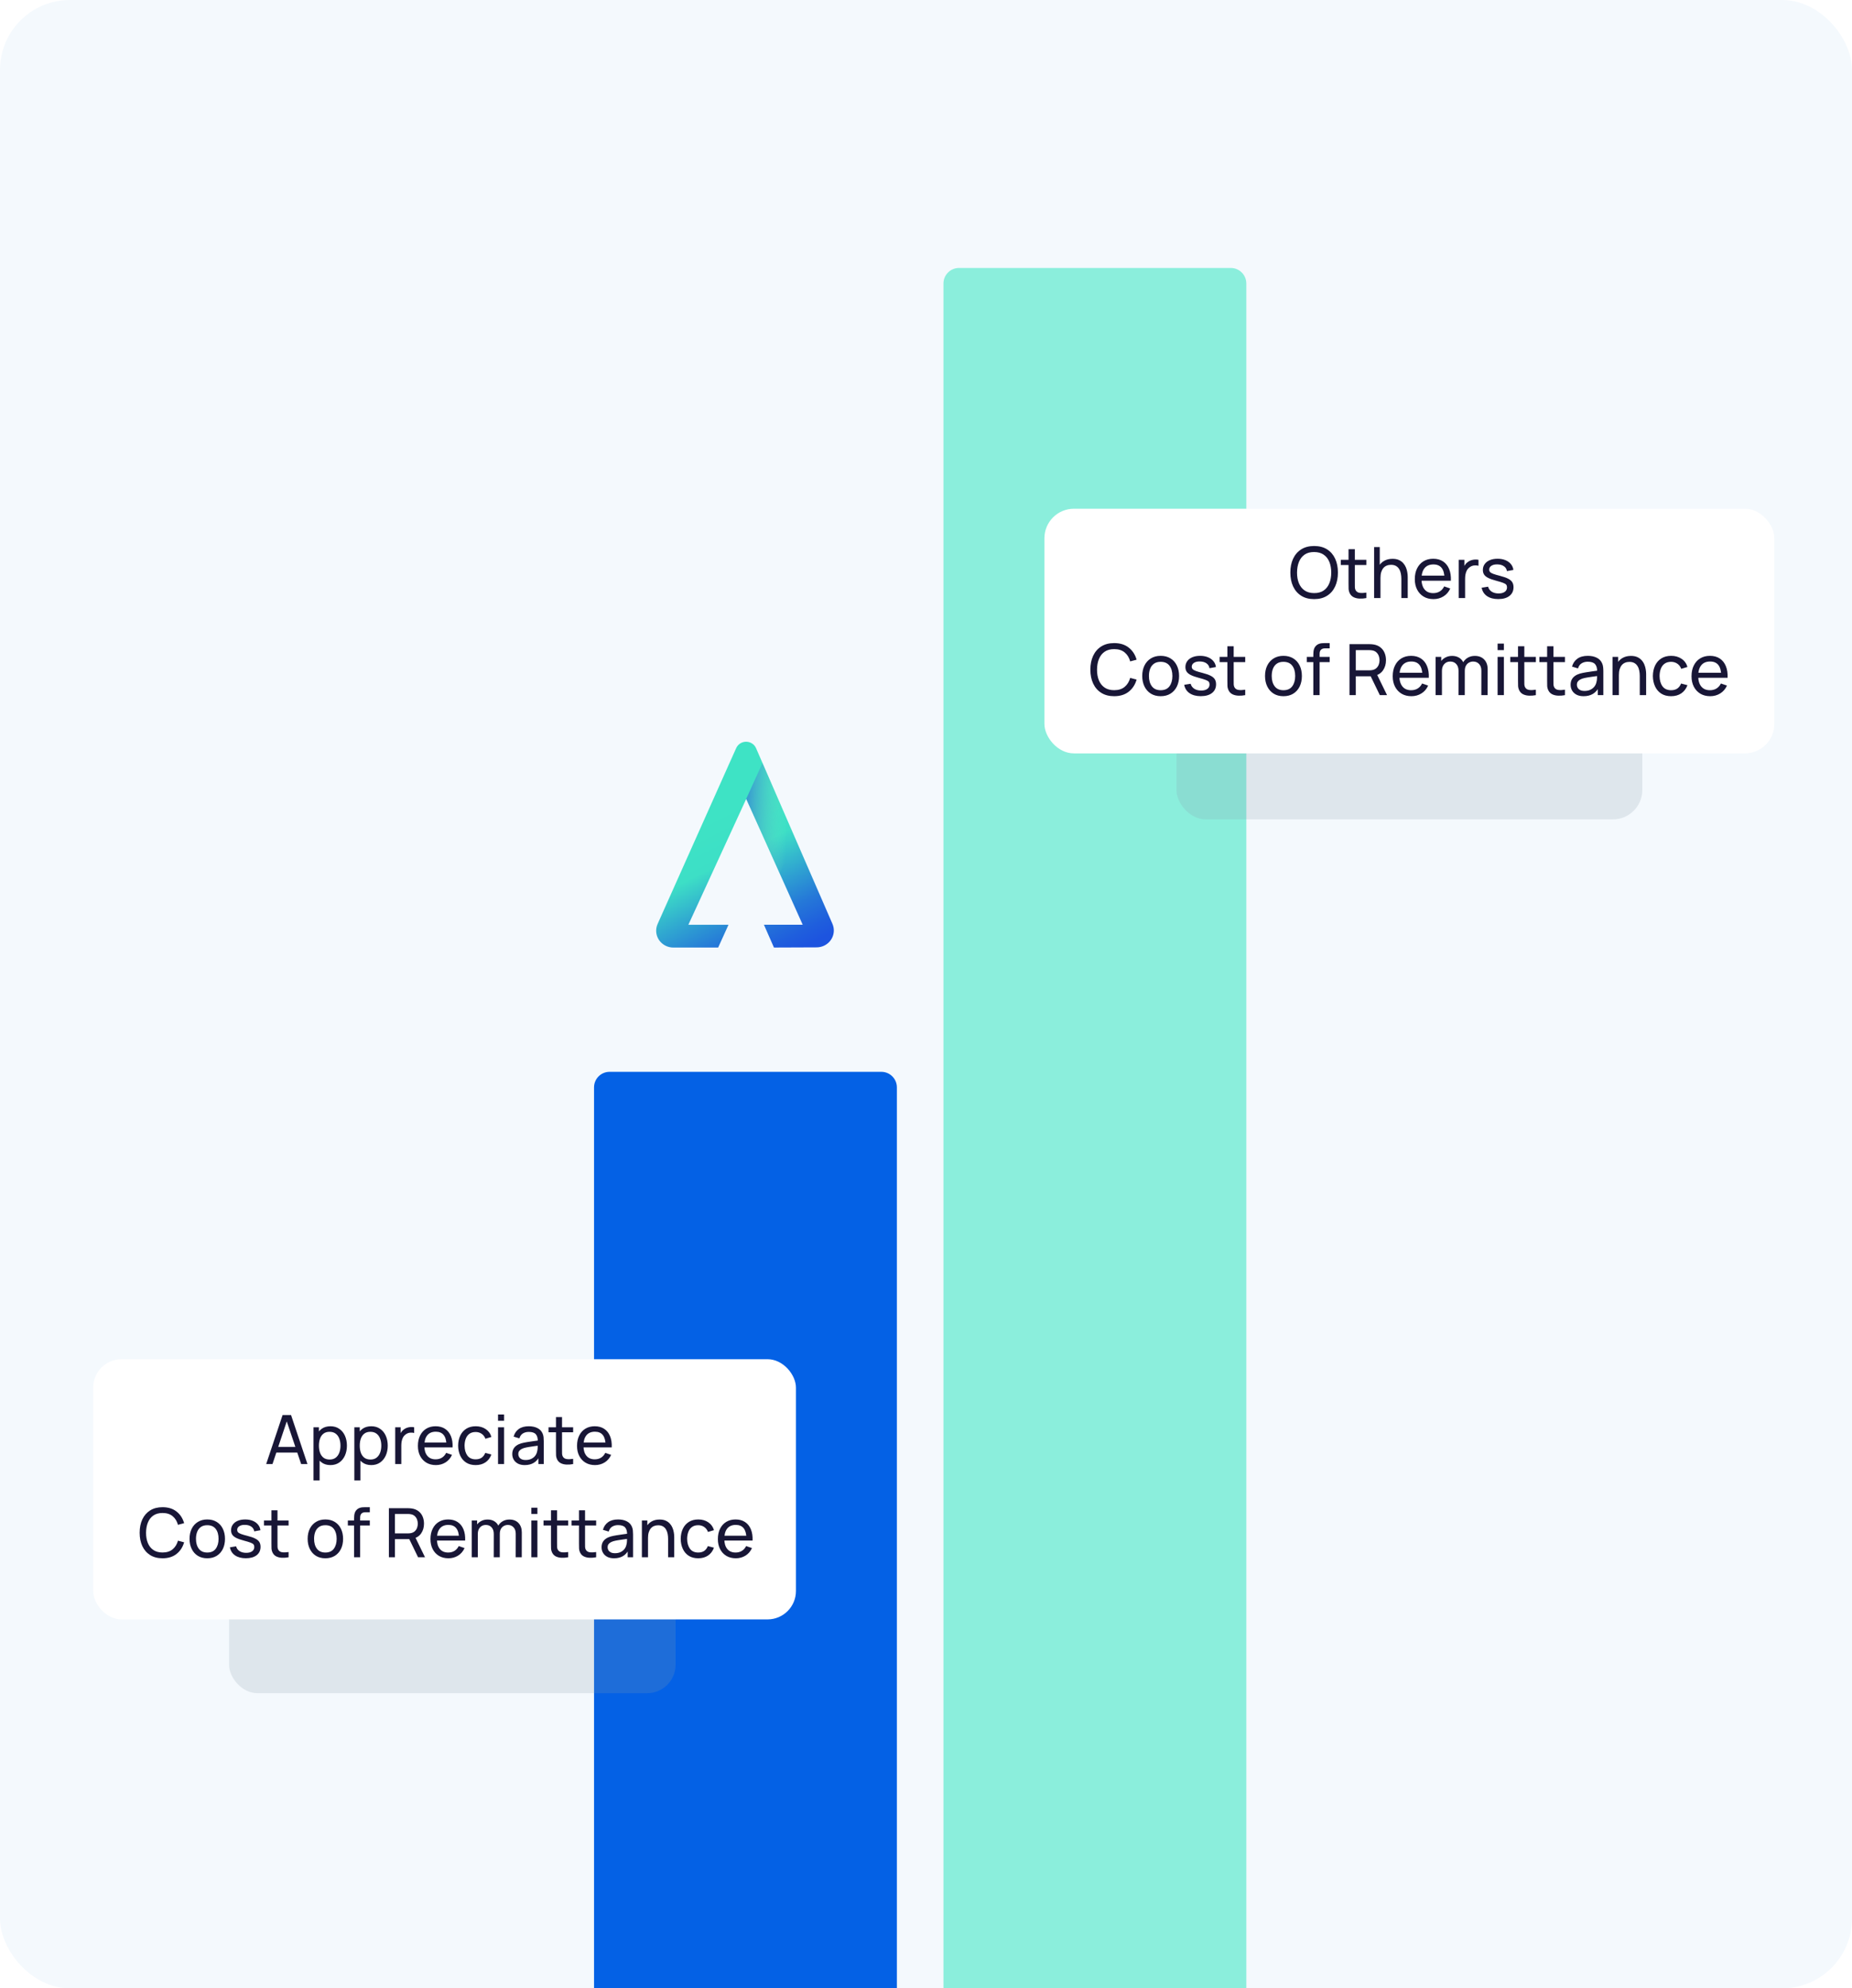
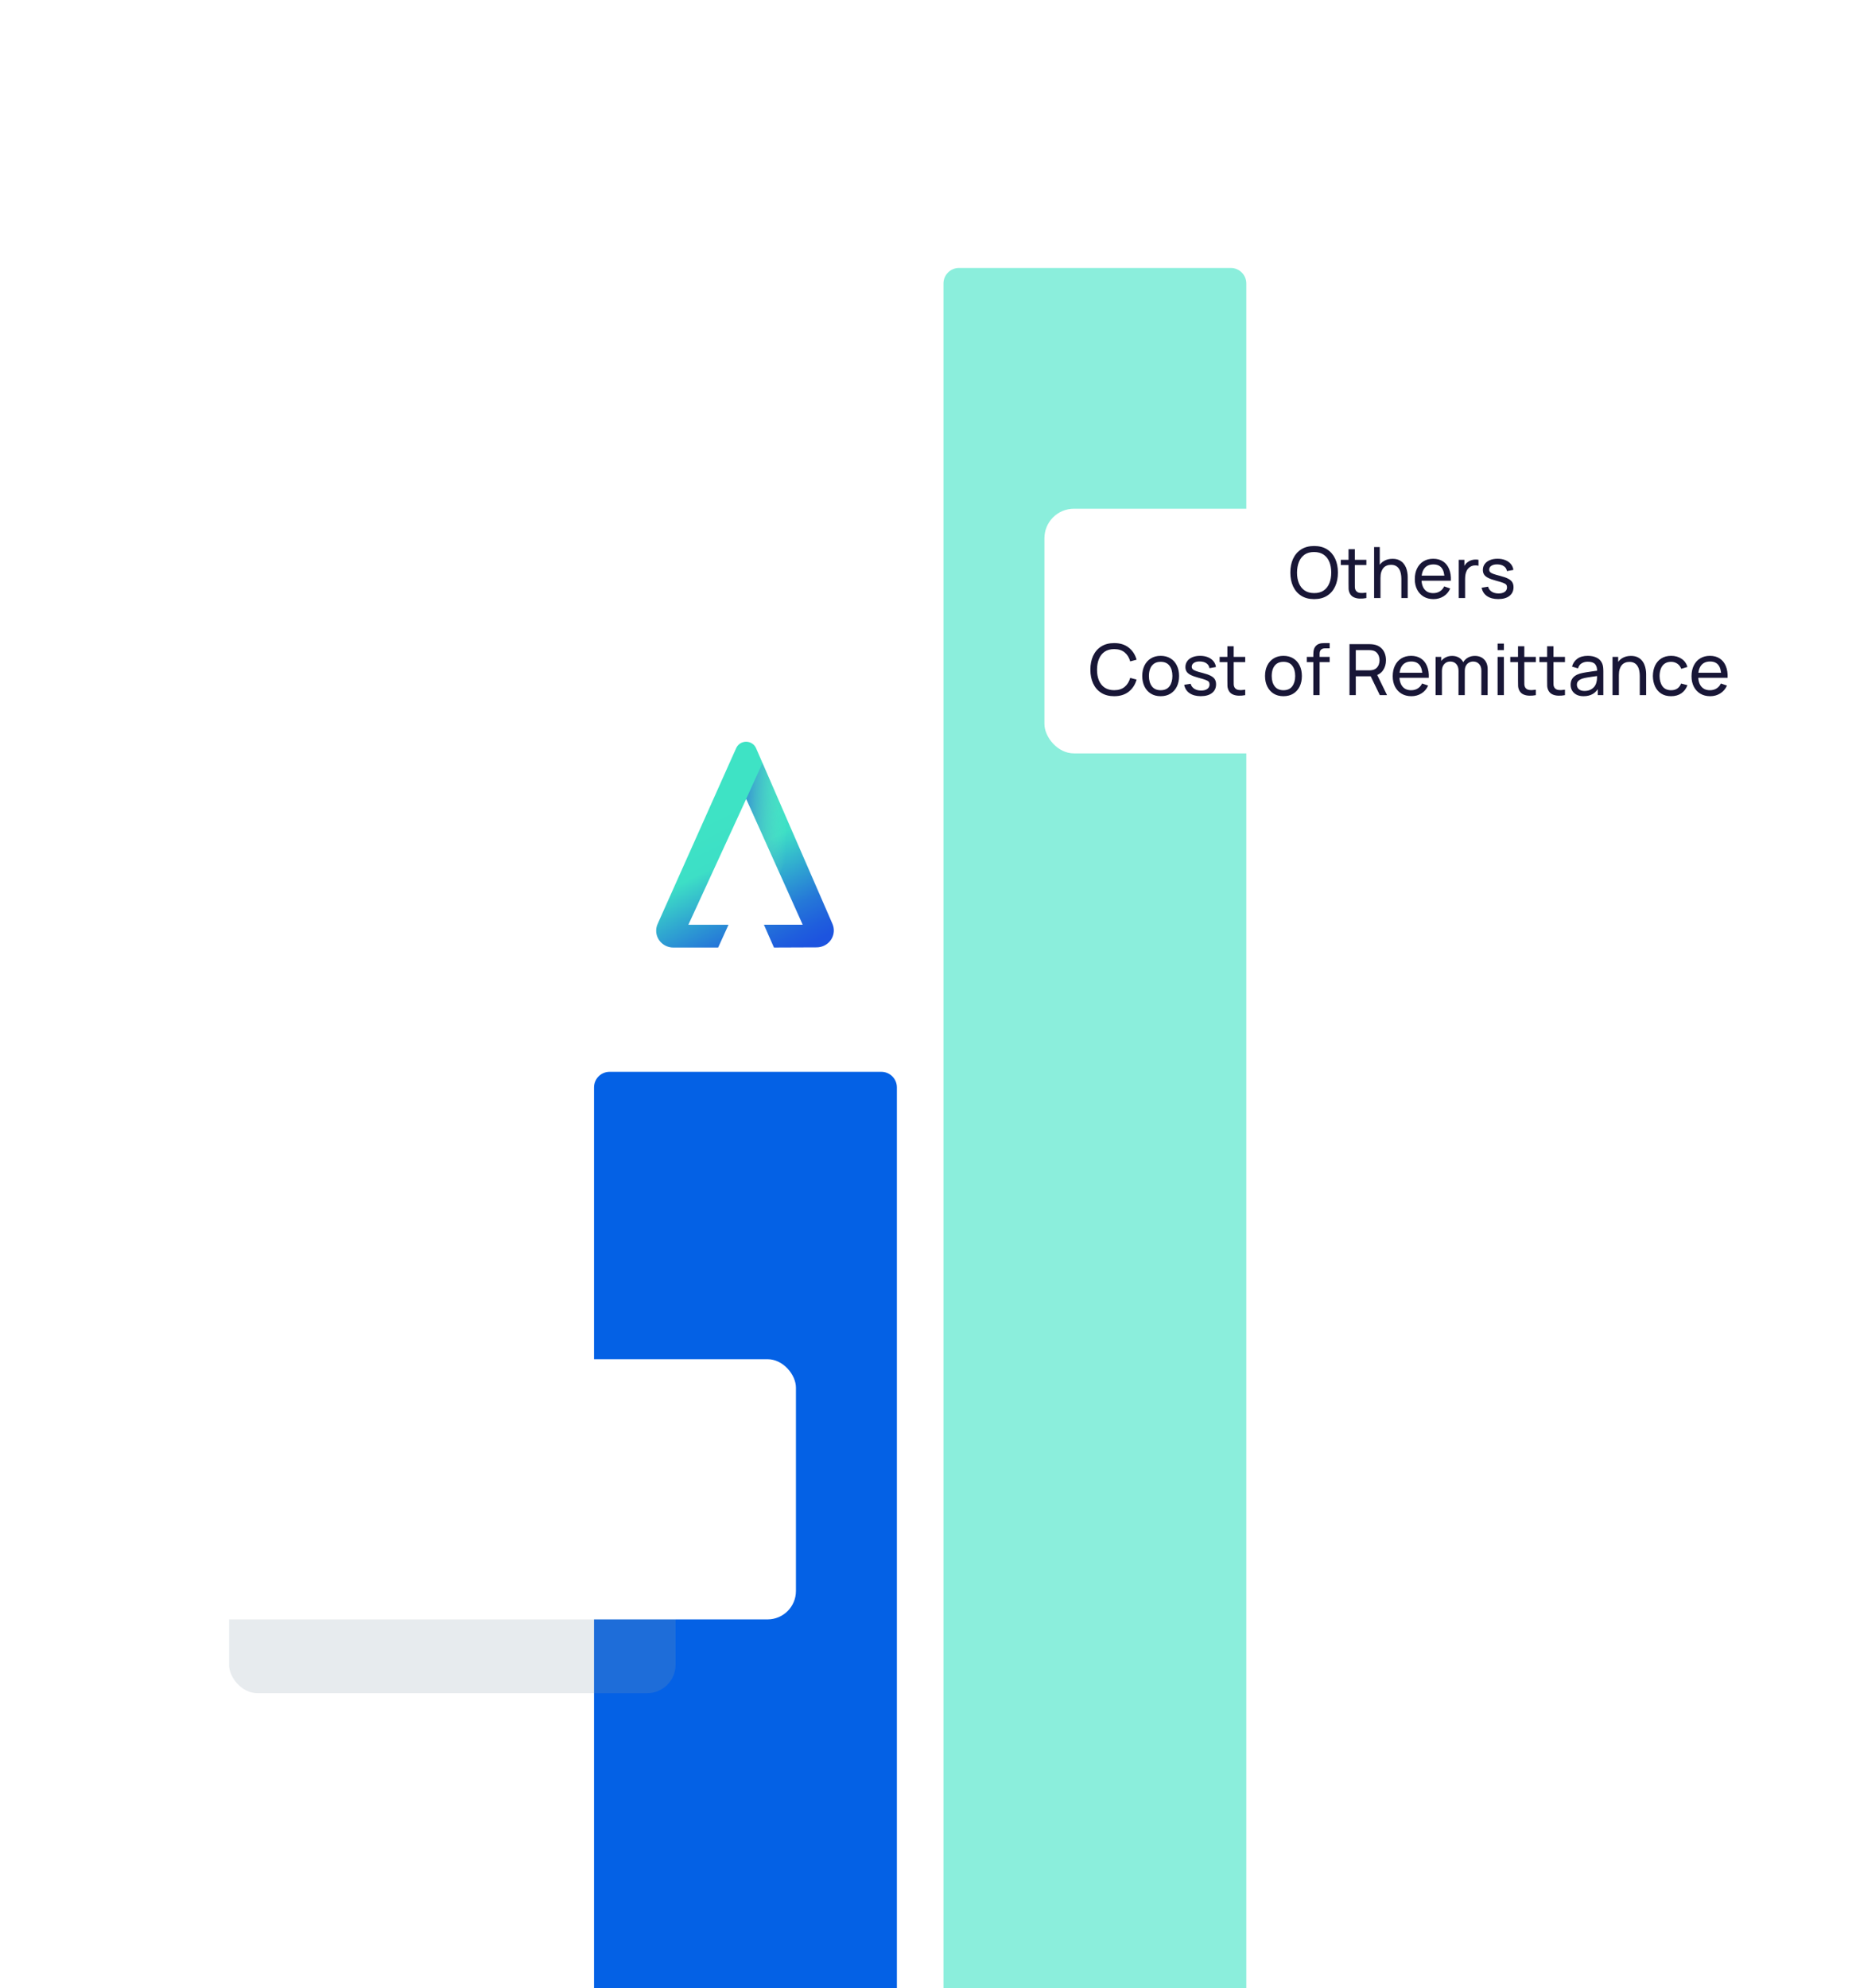
<svg xmlns="http://www.w3.org/2000/svg" width="477" height="512" viewBox="0 0 477 512" fill="none">
-   <rect width="477" height="512" rx="18" fill="#F4F9FD" />
  <path d="M153 280C153 277.791 154.791 276 157 276H227C229.209 276 231 277.791 231 280V512H153V280Z" fill="url(#paint0_linear_5182_16133)" />
  <path d="M243 73C243 70.791 244.791 69 247 69H317C319.209 69 321 70.791 321 73V512H243V73Z" fill="url(#paint1_linear_5182_16133)" />
  <g opacity="0.2" filter="url(#filter0_f_5182_16133)">
    <rect x="59" y="379" width="115" height="57" rx="7.308" fill="#889CAC" />
  </g>
  <rect x="24" y="350" width="181" height="67" rx="7.308" fill="white" />
-   <path d="M68.559 377L72.785 364.372H74.96L79.187 377H77.565L73.61 365.284H74.101L70.181 377H68.559ZM70.593 374.045V372.58H77.153V374.045H70.593ZM85.106 377.263C84.218 377.263 83.469 377.044 82.862 376.605C82.254 376.161 81.792 375.562 81.476 374.808C81.166 374.048 81.011 373.197 81.011 372.256C81.011 371.303 81.166 370.449 81.476 369.695C81.792 368.941 82.254 368.348 82.862 367.915C83.475 367.482 84.227 367.266 85.115 367.266C85.992 367.266 86.746 367.485 87.378 367.924C88.015 368.356 88.503 368.95 88.842 369.704C89.181 370.458 89.351 371.309 89.351 372.256C89.351 373.203 89.181 374.054 88.842 374.808C88.503 375.562 88.015 376.161 87.378 376.605C86.746 377.044 85.989 377.263 85.106 377.263ZM80.748 381.209V367.529H82.142V374.501H82.318V381.209H80.748ZM84.913 375.834C85.539 375.834 86.056 375.676 86.466 375.36C86.875 375.044 87.182 374.618 87.386 374.08C87.591 373.536 87.693 372.928 87.693 372.256C87.693 371.589 87.591 370.987 87.386 370.449C87.188 369.912 86.878 369.485 86.457 369.169C86.042 368.853 85.513 368.696 84.87 368.696C84.256 368.696 83.747 368.848 83.344 369.152C82.94 369.45 82.639 369.868 82.441 370.406C82.242 370.938 82.142 371.554 82.142 372.256C82.142 372.946 82.239 373.562 82.432 374.106C82.63 374.644 82.934 375.068 83.344 375.378C83.753 375.682 84.276 375.834 84.913 375.834ZM95.623 377.263C94.734 377.263 93.986 377.044 93.378 376.605C92.77 376.161 92.308 375.562 91.992 374.808C91.682 374.048 91.527 373.197 91.527 372.256C91.527 371.303 91.682 370.449 91.992 369.695C92.308 368.941 92.77 368.348 93.378 367.915C93.992 367.482 94.743 367.266 95.631 367.266C96.508 367.266 97.262 367.485 97.894 367.924C98.531 368.356 99.019 368.95 99.358 369.704C99.697 370.458 99.867 371.309 99.867 372.256C99.867 373.203 99.697 374.054 99.358 374.808C99.019 375.562 98.531 376.161 97.894 376.605C97.262 377.044 96.505 377.263 95.623 377.263ZM91.264 381.209V367.529H92.659V374.501H92.834V381.209H91.264ZM95.43 375.834C96.055 375.834 96.573 375.676 96.982 375.36C97.391 375.044 97.698 374.618 97.903 374.08C98.107 373.536 98.21 372.928 98.21 372.256C98.21 371.589 98.107 370.987 97.903 370.449C97.704 369.912 97.394 369.485 96.973 369.169C96.558 368.853 96.029 368.696 95.386 368.696C94.772 368.696 94.263 368.848 93.86 369.152C93.457 369.45 93.156 369.868 92.957 370.406C92.758 370.938 92.659 371.554 92.659 372.256C92.659 372.946 92.755 373.562 92.948 374.106C93.147 374.644 93.451 375.068 93.86 375.378C94.269 375.682 94.792 375.834 95.43 375.834ZM101.789 377V367.529H103.184V369.818L102.956 369.52C103.067 369.228 103.21 368.959 103.385 368.713C103.567 368.468 103.768 368.266 103.99 368.108C104.236 367.909 104.514 367.757 104.823 367.652C105.133 367.547 105.449 367.485 105.771 367.468C106.092 367.444 106.393 367.465 106.674 367.529V368.994C106.346 368.906 105.987 368.883 105.595 368.924C105.203 368.964 104.841 369.108 104.508 369.353C104.204 369.57 103.967 369.833 103.797 370.142C103.634 370.452 103.52 370.788 103.455 371.151C103.391 371.508 103.359 371.873 103.359 372.247V377H101.789ZM112.265 377.263C111.335 377.263 110.523 377.058 109.827 376.649C109.137 376.234 108.599 375.658 108.213 374.922C107.827 374.179 107.635 373.314 107.635 372.326C107.635 371.291 107.825 370.397 108.205 369.643C108.585 368.883 109.114 368.298 109.792 367.889C110.476 367.474 111.277 367.266 112.195 367.266C113.147 367.266 113.957 367.485 114.624 367.924C115.296 368.362 115.799 368.988 116.132 369.8C116.471 370.613 116.617 371.581 116.57 372.703H114.992V372.142C114.974 370.978 114.738 370.11 114.282 369.537C113.826 368.959 113.147 368.669 112.247 368.669C111.283 368.669 110.549 368.979 110.046 369.599C109.543 370.218 109.292 371.107 109.292 372.265C109.292 373.381 109.543 374.246 110.046 374.86C110.549 375.474 111.265 375.781 112.195 375.781C112.82 375.781 113.364 375.638 113.826 375.351C114.287 375.065 114.65 374.653 114.913 374.115L116.413 374.632C116.044 375.468 115.489 376.117 114.746 376.579C114.01 377.035 113.183 377.263 112.265 377.263ZM108.766 372.703V371.449H115.764V372.703H108.766ZM122.513 377.263C121.554 377.263 120.738 377.05 120.066 376.623C119.4 376.19 118.891 375.597 118.54 374.843C118.19 374.089 118.008 373.229 117.997 372.265C118.008 371.277 118.192 370.408 118.549 369.66C118.912 368.906 119.429 368.318 120.101 367.898C120.774 367.477 121.583 367.266 122.53 367.266C123.53 367.266 124.389 367.512 125.108 368.003C125.833 368.494 126.319 369.166 126.564 370.02L125.021 370.484C124.822 369.935 124.498 369.508 124.047 369.204C123.603 368.9 123.092 368.748 122.513 368.748C121.864 368.748 121.329 368.9 120.908 369.204C120.487 369.502 120.174 369.917 119.97 370.449C119.765 370.976 119.66 371.581 119.654 372.265C119.666 373.317 119.908 374.168 120.382 374.816C120.861 375.46 121.572 375.781 122.513 375.781C123.132 375.781 123.647 375.641 124.056 375.36C124.465 375.074 124.775 374.662 124.986 374.124L126.564 374.536C126.237 375.419 125.725 376.094 125.03 376.562C124.334 377.029 123.495 377.263 122.513 377.263ZM128.272 365.854V364.241H129.833V365.854H128.272ZM128.272 377V367.529H129.833V377H128.272ZM135.157 377.263C134.449 377.263 133.856 377.134 133.376 376.877C132.903 376.614 132.543 376.269 132.298 375.842C132.058 375.416 131.938 374.948 131.938 374.439C131.938 373.942 132.032 373.513 132.219 373.15C132.412 372.782 132.681 372.478 133.026 372.238C133.371 371.993 133.783 371.8 134.262 371.66C134.712 371.537 135.215 371.432 135.77 371.344C136.332 371.25 136.899 371.166 137.472 371.09C138.045 371.014 138.58 370.94 139.076 370.87L138.515 371.195C138.533 370.353 138.363 369.73 138.007 369.327C137.656 368.924 137.048 368.722 136.183 368.722C135.61 368.722 135.107 368.853 134.674 369.116C134.248 369.374 133.946 369.795 133.771 370.379L132.289 369.932C132.517 369.102 132.958 368.45 133.613 367.976C134.268 367.503 135.13 367.266 136.2 367.266C137.06 367.266 137.796 367.421 138.41 367.731C139.03 368.035 139.474 368.497 139.743 369.116C139.877 369.409 139.962 369.727 139.997 370.072C140.032 370.411 140.05 370.768 140.05 371.142V377H138.664V374.729L138.989 374.939C138.632 375.705 138.132 376.284 137.489 376.676C136.852 377.067 136.074 377.263 135.157 377.263ZM135.393 375.956C135.955 375.956 136.44 375.857 136.849 375.658C137.264 375.454 137.597 375.188 137.849 374.86C138.1 374.527 138.264 374.165 138.34 373.773C138.428 373.481 138.474 373.156 138.48 372.8C138.492 372.437 138.498 372.159 138.498 371.966L139.041 372.203C138.533 372.273 138.033 372.341 137.542 372.405C137.051 372.469 136.586 372.539 136.148 372.615C135.709 372.686 135.314 372.77 134.964 372.87C134.706 372.952 134.464 373.057 134.236 373.185C134.014 373.314 133.832 373.481 133.692 373.685C133.558 373.884 133.49 374.132 133.49 374.431C133.49 374.688 133.555 374.933 133.683 375.167C133.818 375.401 134.022 375.591 134.297 375.737C134.578 375.883 134.943 375.956 135.393 375.956ZM147.618 377C147.056 377.111 146.501 377.155 145.952 377.132C145.408 377.114 144.923 377.006 144.496 376.807C144.069 376.602 143.745 376.287 143.522 375.86C143.335 375.486 143.233 375.109 143.216 374.729C143.204 374.343 143.198 373.907 143.198 373.422V364.898H144.759V373.352C144.759 373.738 144.762 374.068 144.768 374.343C144.779 374.618 144.841 374.854 144.952 375.053C145.162 375.427 145.496 375.647 145.952 375.711C146.413 375.775 146.969 375.758 147.618 375.658V377ZM141.278 368.818V367.529H147.618V368.818H141.278ZM153.251 377.263C152.321 377.263 151.508 377.058 150.813 376.649C150.123 376.234 149.585 375.658 149.199 374.922C148.813 374.179 148.62 373.314 148.62 372.326C148.62 371.291 148.81 370.397 149.19 369.643C149.57 368.883 150.099 368.298 150.778 367.889C151.462 367.474 152.263 367.266 153.18 367.266C154.133 367.266 154.943 367.485 155.609 367.924C156.282 368.362 156.785 368.988 157.118 369.8C157.457 370.613 157.603 371.581 157.556 372.703H155.978V372.142C155.96 370.978 155.723 370.11 155.267 369.537C154.811 368.959 154.133 368.669 153.233 368.669C152.268 368.669 151.535 368.979 151.032 369.599C150.529 370.218 150.278 371.107 150.278 372.265C150.278 373.381 150.529 374.246 151.032 374.86C151.535 375.474 152.251 375.781 153.18 375.781C153.806 375.781 154.35 375.638 154.811 375.351C155.273 375.065 155.636 374.653 155.899 374.115L157.398 374.632C157.03 375.468 156.475 376.117 155.732 376.579C154.996 377.035 154.168 377.263 153.251 377.263ZM149.752 372.703V371.449H156.749V372.703H149.752ZM41.862 401.263C40.605 401.263 39.538 400.985 38.661 400.43C37.785 399.875 37.115 399.103 36.653 398.115C36.197 397.127 35.969 395.984 35.969 394.686C35.969 393.388 36.197 392.245 36.653 391.257C37.115 390.269 37.785 389.498 38.661 388.942C39.538 388.387 40.605 388.109 41.862 388.109C43.324 388.109 44.525 388.48 45.466 389.223C46.413 389.965 47.065 390.965 47.422 392.222L45.835 392.643C45.578 391.702 45.119 390.959 44.458 390.416C43.797 389.872 42.932 389.6 41.862 389.6C40.921 389.6 40.138 389.813 39.512 390.24C38.887 390.667 38.416 391.263 38.1 392.029C37.785 392.789 37.624 393.675 37.618 394.686C37.612 395.692 37.767 396.577 38.083 397.343C38.398 398.103 38.872 398.7 39.503 399.132C40.135 399.559 40.921 399.772 41.862 399.772C42.932 399.772 43.797 399.5 44.458 398.957C45.119 398.407 45.578 397.665 45.835 396.729L47.422 397.15C47.065 398.401 46.413 399.401 45.466 400.149C44.525 400.892 43.324 401.263 41.862 401.263ZM53.379 401.263C52.438 401.263 51.625 401.05 50.941 400.623C50.263 400.196 49.74 399.606 49.371 398.852C49.003 398.097 48.819 397.232 48.819 396.256C48.819 395.262 49.006 394.391 49.38 393.643C49.754 392.894 50.283 392.313 50.968 391.898C51.651 391.477 52.455 391.266 53.379 391.266C54.326 391.266 55.142 391.48 55.826 391.906C56.51 392.327 57.033 392.915 57.395 393.669C57.764 394.417 57.948 395.28 57.948 396.256C57.948 397.244 57.764 398.115 57.395 398.869C57.027 399.617 56.501 400.205 55.817 400.632C55.133 401.053 54.32 401.263 53.379 401.263ZM53.379 399.781C54.361 399.781 55.092 399.454 55.571 398.799C56.051 398.144 56.29 397.296 56.29 396.256C56.29 395.186 56.048 394.335 55.563 393.704C55.077 393.067 54.349 392.748 53.379 392.748C52.718 392.748 52.175 392.897 51.748 393.195C51.321 393.494 51.003 393.906 50.792 394.432C50.582 394.958 50.476 395.566 50.476 396.256C50.476 397.32 50.722 398.173 51.213 398.816C51.704 399.46 52.426 399.781 53.379 399.781ZM63.319 401.254C62.191 401.254 61.264 401.009 60.539 400.518C59.82 400.021 59.379 399.328 59.215 398.439L60.811 398.185C60.94 398.7 61.235 399.109 61.697 399.413C62.159 399.711 62.732 399.86 63.416 399.86C64.065 399.86 64.573 399.726 64.942 399.457C65.31 399.188 65.494 398.822 65.494 398.36C65.494 398.092 65.433 397.875 65.31 397.712C65.187 397.542 64.933 397.384 64.547 397.238C64.167 397.092 63.591 396.916 62.819 396.712C61.983 396.49 61.326 396.259 60.846 396.019C60.367 395.779 60.025 395.502 59.82 395.186C59.616 394.87 59.514 394.487 59.514 394.037C59.514 393.482 59.666 392.997 59.969 392.582C60.273 392.161 60.697 391.836 61.241 391.608C61.791 391.38 62.428 391.266 63.153 391.266C63.872 391.266 64.515 391.38 65.082 391.608C65.649 391.836 66.105 392.161 66.45 392.582C66.801 392.997 67.008 393.482 67.073 394.037L65.477 394.327C65.401 393.818 65.155 393.418 64.74 393.125C64.331 392.833 63.802 392.678 63.153 392.66C62.539 392.637 62.039 392.745 61.653 392.985C61.273 393.225 61.083 393.549 61.083 393.958C61.083 394.186 61.153 394.382 61.294 394.546C61.44 394.71 61.706 394.864 62.092 395.011C62.483 395.157 63.05 395.323 63.793 395.51C64.629 395.721 65.287 395.952 65.766 396.203C66.251 396.449 66.596 396.741 66.801 397.08C67.005 397.413 67.108 397.826 67.108 398.317C67.108 399.229 66.772 399.948 66.099 400.474C65.427 400.994 64.5 401.254 63.319 401.254ZM74.329 401C73.768 401.111 73.213 401.155 72.663 401.132C72.12 401.114 71.635 401.006 71.208 400.807C70.781 400.602 70.457 400.287 70.234 399.86C70.047 399.486 69.945 399.109 69.927 398.729C69.916 398.343 69.91 397.907 69.91 397.422V388.898H71.471V397.352C71.471 397.738 71.474 398.068 71.48 398.343C71.491 398.618 71.553 398.854 71.664 399.053C71.874 399.427 72.207 399.647 72.663 399.711C73.125 399.775 73.681 399.758 74.329 399.658V401ZM67.989 392.818V391.529H74.329V392.818H67.989ZM83.797 401.263C82.856 401.263 82.043 401.05 81.359 400.623C80.681 400.196 80.158 399.606 79.79 398.852C79.421 398.097 79.237 397.232 79.237 396.256C79.237 395.262 79.424 394.391 79.799 393.643C80.173 392.894 80.702 392.313 81.386 391.898C82.07 391.477 82.874 391.266 83.797 391.266C84.744 391.266 85.56 391.48 86.244 391.906C86.928 392.327 87.451 392.915 87.814 393.669C88.182 394.417 88.366 395.28 88.366 396.256C88.366 397.244 88.182 398.115 87.814 398.869C87.445 399.617 86.919 400.205 86.235 400.632C85.551 401.053 84.739 401.263 83.797 401.263ZM83.797 399.781C84.779 399.781 85.51 399.454 85.99 398.799C86.469 398.144 86.709 397.296 86.709 396.256C86.709 395.186 86.466 394.335 85.981 393.704C85.496 393.067 84.768 392.748 83.797 392.748C83.137 392.748 82.593 392.897 82.166 393.195C81.739 393.494 81.421 393.906 81.21 394.432C81 394.958 80.895 395.566 80.895 396.256C80.895 397.32 81.14 398.173 81.631 398.816C82.122 399.46 82.844 399.781 83.797 399.781ZM91.2 401V391.012C91.2 390.766 91.212 390.518 91.235 390.266C91.258 390.009 91.311 389.761 91.393 389.521C91.475 389.276 91.609 389.05 91.796 388.846C92.013 388.606 92.249 388.437 92.507 388.337C92.764 388.232 93.024 388.168 93.287 388.144C93.556 388.121 93.81 388.109 94.05 388.109H95.251V389.407H94.138C93.676 389.407 93.331 389.521 93.103 389.749C92.875 389.971 92.761 390.31 92.761 390.766V401H91.2ZM89.595 392.818V391.529H95.251V392.818H89.595ZM100.162 401V388.372H105.152C105.275 388.372 105.421 388.378 105.59 388.39C105.76 388.396 105.924 388.413 106.081 388.442C106.765 388.548 107.338 388.782 107.8 389.144C108.268 389.506 108.619 389.965 108.852 390.521C109.086 391.07 109.203 391.681 109.203 392.354C109.203 393.33 108.949 394.178 108.44 394.897C107.932 395.61 107.186 396.057 106.204 396.238L105.608 396.335H101.723V401H100.162ZM107.677 401L105.187 395.861L106.73 395.388L109.466 401H107.677ZM101.723 394.853H105.099C105.21 394.853 105.336 394.847 105.476 394.835C105.622 394.824 105.76 394.803 105.888 394.774C106.292 394.68 106.619 394.511 106.871 394.265C107.128 394.014 107.315 393.722 107.432 393.388C107.549 393.049 107.607 392.704 107.607 392.354C107.607 392.003 107.549 391.661 107.432 391.328C107.315 390.988 107.128 390.693 106.871 390.442C106.619 390.19 106.292 390.021 105.888 389.933C105.76 389.898 105.622 389.878 105.476 389.872C105.336 389.86 105.21 389.854 105.099 389.854H101.723V394.853ZM115.502 401.263C114.572 401.263 113.76 401.058 113.064 400.649C112.374 400.234 111.836 399.658 111.45 398.922C111.065 398.179 110.872 397.314 110.872 396.326C110.872 395.291 111.062 394.397 111.442 393.643C111.822 392.883 112.351 392.298 113.029 391.889C113.713 391.474 114.514 391.266 115.432 391.266C116.385 391.266 117.194 391.485 117.861 391.924C118.533 392.362 119.036 392.988 119.369 393.8C119.708 394.613 119.854 395.581 119.807 396.703H118.229V396.142C118.211 394.978 117.975 394.11 117.519 393.537C117.063 392.959 116.385 392.669 115.484 392.669C114.52 392.669 113.786 392.979 113.283 393.599C112.78 394.218 112.529 395.107 112.529 396.265C112.529 397.381 112.78 398.246 113.283 398.86C113.786 399.474 114.502 399.781 115.432 399.781C116.057 399.781 116.601 399.638 117.063 399.351C117.525 399.065 117.887 398.653 118.15 398.115L119.65 398.632C119.281 399.468 118.726 400.117 117.983 400.579C117.247 401.035 116.42 401.263 115.502 401.263ZM112.003 396.703V395.449H119.001V396.703H112.003ZM132.824 401L132.833 394.94C132.833 394.233 132.643 393.681 132.263 393.283C131.889 392.88 131.4 392.678 130.798 392.678C130.448 392.678 130.114 392.76 129.799 392.924C129.483 393.081 129.226 393.333 129.027 393.678C128.828 394.017 128.729 394.452 128.729 394.984L127.904 394.651C127.893 393.979 128.03 393.391 128.317 392.888C128.609 392.38 129.006 391.985 129.509 391.705C130.012 391.424 130.579 391.284 131.21 391.284C132.198 391.284 132.976 391.585 133.543 392.187C134.11 392.783 134.394 393.587 134.394 394.598L134.385 401H132.824ZM121.494 401V391.529H122.888V394.064H123.064V401H121.494ZM127.168 401L127.177 395.002C127.177 394.277 126.99 393.71 126.615 393.301C126.241 392.886 125.744 392.678 125.125 392.678C124.511 392.678 124.014 392.888 123.634 393.309C123.254 393.73 123.064 394.289 123.064 394.984L122.24 394.493C122.24 393.879 122.386 393.33 122.678 392.845C122.97 392.359 123.368 391.979 123.871 391.705C124.373 391.424 124.943 391.284 125.581 391.284C126.218 391.284 126.773 391.418 127.247 391.687C127.72 391.956 128.086 392.342 128.343 392.845C128.6 393.342 128.729 393.935 128.729 394.625L128.72 401H127.168ZM136.853 389.854V388.241H138.414V389.854H136.853ZM136.853 401V391.529H138.414V401H136.853ZM146.333 401C145.772 401.111 145.217 401.155 144.667 401.132C144.123 401.114 143.638 401.006 143.211 400.807C142.785 400.602 142.46 400.287 142.238 399.86C142.051 399.486 141.949 399.109 141.931 398.729C141.919 398.343 141.913 397.907 141.913 397.422V388.898H143.474V397.352C143.474 397.738 143.477 398.068 143.483 398.343C143.495 398.618 143.556 398.854 143.667 399.053C143.878 399.427 144.211 399.647 144.667 399.711C145.129 399.775 145.684 399.758 146.333 399.658V401ZM139.993 392.818V391.529H146.333V392.818H139.993ZM153.544 401C152.983 401.111 152.427 401.155 151.878 401.132C151.334 401.114 150.849 401.006 150.422 400.807C149.995 400.602 149.671 400.287 149.449 399.86C149.261 399.486 149.159 399.109 149.142 398.729C149.13 398.343 149.124 397.907 149.124 397.422V388.898H150.685V397.352C150.685 397.738 150.688 398.068 150.694 398.343C150.705 398.618 150.767 398.854 150.878 399.053C151.088 399.427 151.422 399.647 151.878 399.711C152.339 399.775 152.895 399.758 153.544 399.658V401ZM147.204 392.818V391.529H153.544V392.818H147.204ZM158.159 401.263C157.451 401.263 156.858 401.134 156.379 400.877C155.905 400.614 155.545 400.269 155.3 399.842C155.06 399.416 154.94 398.948 154.94 398.439C154.94 397.942 155.034 397.513 155.221 397.15C155.414 396.782 155.683 396.478 156.028 396.238C156.373 395.993 156.785 395.8 157.264 395.66C157.714 395.537 158.217 395.432 158.773 395.344C159.334 395.25 159.901 395.166 160.474 395.09C161.047 395.014 161.582 394.94 162.079 394.87L161.517 395.195C161.535 394.353 161.365 393.73 161.009 393.327C160.658 392.924 160.05 392.722 159.185 392.722C158.612 392.722 158.109 392.853 157.676 393.116C157.25 393.374 156.949 393.795 156.773 394.379L155.291 393.932C155.519 393.102 155.961 392.45 156.615 391.976C157.27 391.503 158.132 391.266 159.202 391.266C160.062 391.266 160.798 391.421 161.412 391.731C162.032 392.035 162.476 392.497 162.745 393.116C162.879 393.409 162.964 393.727 162.999 394.072C163.034 394.411 163.052 394.768 163.052 395.142V401H161.666V398.729L161.991 398.939C161.634 399.705 161.134 400.284 160.491 400.676C159.854 401.067 159.077 401.263 158.159 401.263ZM158.395 399.956C158.957 399.956 159.442 399.857 159.851 399.658C160.266 399.454 160.599 399.188 160.851 398.86C161.102 398.527 161.266 398.165 161.342 397.773C161.43 397.481 161.476 397.156 161.482 396.8C161.494 396.437 161.5 396.159 161.5 395.966L162.043 396.203C161.535 396.273 161.035 396.341 160.544 396.405C160.053 396.469 159.588 396.539 159.15 396.615C158.711 396.686 158.317 396.77 157.966 396.87C157.709 396.952 157.466 397.057 157.238 397.185C157.016 397.314 156.835 397.481 156.694 397.685C156.56 397.884 156.493 398.132 156.493 398.431C156.493 398.688 156.557 398.933 156.685 399.167C156.82 399.401 157.025 399.591 157.299 399.737C157.58 399.883 157.945 399.956 158.395 399.956ZM172.075 401V396.256C172.075 395.806 172.035 395.373 171.953 394.958C171.877 394.543 171.739 394.172 171.541 393.844C171.348 393.511 171.085 393.248 170.751 393.055C170.424 392.862 170.009 392.766 169.506 392.766C169.114 392.766 168.758 392.833 168.436 392.967C168.121 393.096 167.849 393.295 167.621 393.564C167.393 393.833 167.214 394.172 167.086 394.581C166.963 394.984 166.902 395.461 166.902 396.01L165.876 395.695C165.876 394.777 166.039 393.99 166.367 393.336C166.7 392.675 167.165 392.169 167.761 391.819C168.363 391.462 169.071 391.284 169.883 391.284C170.497 391.284 171.02 391.38 171.453 391.573C171.885 391.766 172.245 392.023 172.531 392.345C172.818 392.66 173.043 393.017 173.207 393.415C173.37 393.806 173.484 394.207 173.549 394.616C173.619 395.019 173.654 395.402 173.654 395.765V401H172.075ZM165.323 401V391.529H166.726V394.064H166.902V401H165.323ZM179.838 401.263C178.879 401.263 178.064 401.05 177.392 400.623C176.725 400.19 176.216 399.597 175.866 398.843C175.515 398.089 175.334 397.229 175.322 396.265C175.334 395.277 175.518 394.408 175.874 393.66C176.237 392.906 176.754 392.318 177.427 391.898C178.099 391.477 178.909 391.266 179.856 391.266C180.855 391.266 181.715 391.512 182.434 392.003C183.159 392.494 183.644 393.166 183.89 394.02L182.346 394.484C182.147 393.935 181.823 393.508 181.373 393.204C180.928 392.9 180.417 392.748 179.838 392.748C179.189 392.748 178.654 392.9 178.233 393.204C177.812 393.502 177.5 393.917 177.295 394.449C177.09 394.976 176.985 395.581 176.979 396.265C176.991 397.317 177.234 398.168 177.707 398.816C178.187 399.46 178.897 399.781 179.838 399.781C180.458 399.781 180.972 399.641 181.382 399.36C181.791 399.074 182.101 398.662 182.311 398.124L183.89 398.536C183.562 399.419 183.051 400.094 182.355 400.562C181.659 401.029 180.82 401.263 179.838 401.263ZM189.526 401.263C188.597 401.263 187.784 401.058 187.089 400.649C186.399 400.234 185.861 399.658 185.475 398.922C185.089 398.179 184.896 397.314 184.896 396.326C184.896 395.291 185.086 394.397 185.466 393.643C185.846 392.883 186.375 392.298 187.053 391.889C187.737 391.474 188.538 391.266 189.456 391.266C190.409 391.266 191.219 391.485 191.885 391.924C192.558 392.362 193.06 392.988 193.394 393.8C193.733 394.613 193.879 395.581 193.832 396.703H192.254V396.142C192.236 394.978 191.999 394.11 191.543 393.537C191.087 392.959 190.409 392.669 189.509 392.669C188.544 392.669 187.811 392.979 187.308 393.599C186.805 394.218 186.554 395.107 186.554 396.265C186.554 397.381 186.805 398.246 187.308 398.86C187.811 399.474 188.527 399.781 189.456 399.781C190.082 399.781 190.625 399.638 191.087 399.351C191.549 399.065 191.912 398.653 192.175 398.115L193.674 398.632C193.306 399.468 192.751 400.117 192.008 400.579C191.271 401.035 190.444 401.263 189.526 401.263ZM186.027 396.703V395.449H193.025V396.703H186.027Z" fill="#181636" />
  <g opacity="0.2" filter="url(#filter1_f_5182_16133)">
-     <rect x="303" y="166" width="120" height="45" rx="7.597" fill="#889CAC" />
-   </g>
+     </g>
  <rect x="269" y="131" width="188" height="63" rx="7.597" fill="white" />
  <path d="M338.468 154.274C337.161 154.274 336.052 153.985 335.14 153.407C334.228 152.83 333.533 152.028 333.052 151.001C332.578 149.973 332.341 148.785 332.341 147.436C332.341 146.087 332.578 144.898 333.052 143.871C333.533 142.844 334.228 142.042 335.14 141.464C336.052 140.887 337.161 140.598 338.468 140.598C339.781 140.598 340.893 140.887 341.805 141.464C342.716 142.042 343.409 142.844 343.883 143.871C344.357 144.898 344.594 146.087 344.594 147.436C344.594 148.785 344.357 149.973 343.883 151.001C343.409 152.028 342.716 152.83 341.805 153.407C340.893 153.985 339.781 154.274 338.468 154.274ZM338.468 152.724C339.446 152.73 340.261 152.511 340.911 152.067C341.568 151.617 342.057 150.994 342.379 150.198C342.707 149.402 342.871 148.481 342.871 147.436C342.871 146.384 342.707 145.464 342.379 144.673C342.057 143.883 341.568 143.266 340.911 142.823C340.261 142.379 339.446 142.154 338.468 142.148C337.489 142.142 336.675 142.361 336.024 142.804C335.38 143.248 334.894 143.868 334.566 144.664C334.238 145.461 334.07 146.384 334.064 147.436C334.058 148.481 334.219 149.399 334.548 150.189C334.876 150.979 335.365 151.599 336.015 152.049C336.672 152.493 337.489 152.718 338.468 152.724ZM351.923 154C351.339 154.115 350.762 154.161 350.191 154.137C349.625 154.119 349.121 154.006 348.677 153.799C348.234 153.587 347.896 153.258 347.665 152.815C347.471 152.426 347.364 152.034 347.346 151.639C347.334 151.238 347.328 150.785 347.328 150.28V141.419H348.951V150.207C348.951 150.609 348.954 150.952 348.96 151.238C348.972 151.523 349.036 151.769 349.151 151.976C349.37 152.365 349.717 152.593 350.191 152.66C350.671 152.727 351.248 152.708 351.923 152.605V154ZM345.331 145.494V144.154H351.923V145.494H345.331ZM360.933 154V149.068C360.933 148.6 360.89 148.15 360.805 147.718C360.726 147.287 360.583 146.901 360.377 146.561C360.176 146.214 359.903 145.941 359.556 145.74C359.216 145.54 358.784 145.439 358.262 145.439C357.854 145.439 357.484 145.509 357.149 145.649C356.821 145.783 356.538 145.989 356.301 146.269C356.064 146.548 355.879 146.901 355.745 147.326C355.618 147.746 355.554 148.241 355.554 148.812L354.487 148.484C354.487 147.53 354.657 146.713 354.998 146.032C355.344 145.345 355.827 144.819 356.447 144.455C357.073 144.084 357.809 143.898 358.654 143.898C359.292 143.898 359.836 143.999 360.286 144.199C360.735 144.4 361.109 144.667 361.407 145.002C361.705 145.33 361.939 145.701 362.109 146.114C362.279 146.521 362.398 146.937 362.464 147.363C362.537 147.782 362.574 148.18 362.574 148.557V154H360.933ZM353.913 154V140.872H355.372V148.12H355.554V154H353.913ZM369.211 154.274C368.244 154.274 367.4 154.061 366.676 153.635C365.959 153.204 365.4 152.605 364.999 151.839C364.598 151.067 364.397 150.168 364.397 149.141C364.397 148.065 364.595 147.135 364.99 146.351C365.385 145.561 365.935 144.953 366.64 144.528C367.351 144.096 368.184 143.88 369.138 143.88C370.129 143.88 370.97 144.108 371.663 144.564C372.362 145.02 372.885 145.67 373.231 146.515C373.584 147.36 373.736 148.366 373.687 149.533H372.046V148.949C372.028 147.74 371.782 146.837 371.308 146.242C370.834 145.64 370.129 145.339 369.193 145.339C368.19 145.339 367.427 145.661 366.904 146.305C366.382 146.95 366.12 147.873 366.12 149.077C366.12 150.238 366.382 151.137 366.904 151.775C367.427 152.414 368.171 152.733 369.138 152.733C369.788 152.733 370.353 152.584 370.834 152.286C371.314 151.988 371.691 151.56 371.964 151.001L373.523 151.538C373.14 152.408 372.563 153.082 371.791 153.562C371.025 154.036 370.165 154.274 369.211 154.274ZM365.573 149.533V148.229H372.848V149.533H365.573ZM375.717 154V144.154H377.167V146.533L376.93 146.223C377.045 145.919 377.194 145.64 377.376 145.385C377.565 145.129 377.774 144.92 378.005 144.755C378.261 144.549 378.549 144.391 378.871 144.281C379.194 144.172 379.522 144.108 379.856 144.09C380.19 144.066 380.503 144.087 380.795 144.154V145.676C380.455 145.585 380.081 145.561 379.674 145.603C379.266 145.646 378.89 145.795 378.543 146.05C378.227 146.275 377.981 146.548 377.805 146.871C377.635 147.193 377.516 147.542 377.449 147.919C377.382 148.29 377.349 148.67 377.349 149.059V154H375.717ZM385.883 154.264C384.71 154.264 383.746 154.009 382.993 153.499C382.245 152.982 381.786 152.262 381.616 151.338L383.275 151.073C383.409 151.608 383.716 152.034 384.196 152.35C384.676 152.66 385.272 152.815 385.983 152.815C386.658 152.815 387.186 152.675 387.569 152.395C387.952 152.116 388.144 151.736 388.144 151.256C388.144 150.976 388.08 150.751 387.952 150.581C387.824 150.405 387.56 150.241 387.159 150.089C386.764 149.937 386.165 149.755 385.363 149.542C384.494 149.311 383.81 149.071 383.312 148.822C382.813 148.572 382.458 148.284 382.245 147.956C382.032 147.627 381.926 147.229 381.926 146.761C381.926 146.184 382.084 145.679 382.4 145.248C382.716 144.81 383.157 144.473 383.722 144.236C384.293 143.999 384.956 143.88 385.709 143.88C386.457 143.88 387.126 143.999 387.715 144.236C388.305 144.473 388.779 144.81 389.137 145.248C389.502 145.679 389.718 146.184 389.785 146.761L388.125 147.062C388.046 146.533 387.791 146.117 387.36 145.813C386.934 145.509 386.384 145.348 385.709 145.33C385.071 145.306 384.552 145.418 384.15 145.667C383.755 145.916 383.558 146.254 383.558 146.679C383.558 146.916 383.631 147.12 383.777 147.29C383.929 147.46 384.205 147.621 384.606 147.773C385.013 147.925 385.603 148.098 386.375 148.293C387.244 148.512 387.928 148.752 388.426 149.013C388.931 149.268 389.289 149.572 389.502 149.925C389.715 150.271 389.821 150.7 389.821 151.21C389.821 152.158 389.472 152.906 388.773 153.453C388.074 153.994 387.11 154.264 385.883 154.264ZM286.963 179.274C285.656 179.274 284.547 178.985 283.635 178.407C282.723 177.83 282.028 177.028 281.547 176.001C281.073 174.973 280.836 173.785 280.836 172.436C280.836 171.087 281.073 169.898 281.547 168.871C282.028 167.844 282.723 167.042 283.635 166.464C284.547 165.887 285.656 165.598 286.963 165.598C288.482 165.598 289.731 165.984 290.71 166.756C291.694 167.528 292.372 168.567 292.743 169.874L291.093 170.312C290.825 169.333 290.348 168.561 289.661 167.996C288.975 167.431 288.075 167.148 286.963 167.148C285.984 167.148 285.17 167.37 284.519 167.814C283.869 168.257 283.38 168.877 283.052 169.673C282.723 170.464 282.556 171.384 282.55 172.436C282.544 173.481 282.705 174.402 283.033 175.198C283.362 175.988 283.854 176.608 284.51 177.058C285.167 177.502 285.984 177.724 286.963 177.724C288.075 177.724 288.975 177.441 289.661 176.876C290.348 176.304 290.825 175.533 291.093 174.56L292.743 174.998C292.372 176.298 291.694 177.338 290.71 178.116C289.731 178.888 288.482 179.274 286.963 179.274ZM298.936 179.274C297.958 179.274 297.113 179.052 296.402 178.608C295.697 178.164 295.153 177.55 294.77 176.766C294.387 175.982 294.195 175.083 294.195 174.068C294.195 173.035 294.39 172.129 294.779 171.351C295.168 170.573 295.718 169.968 296.429 169.537C297.14 169.099 297.976 168.88 298.936 168.88C299.921 168.88 300.769 169.102 301.48 169.546C302.191 169.983 302.735 170.594 303.112 171.378C303.495 172.156 303.686 173.053 303.686 174.068C303.686 175.095 303.495 176.001 303.112 176.785C302.729 177.563 302.182 178.173 301.471 178.617C300.759 179.055 299.915 179.274 298.936 179.274ZM298.936 177.733C299.957 177.733 300.717 177.392 301.215 176.712C301.714 176.031 301.963 175.15 301.963 174.068C301.963 172.956 301.711 172.071 301.206 171.415C300.702 170.752 299.945 170.421 298.936 170.421C298.249 170.421 297.684 170.576 297.24 170.886C296.797 171.196 296.465 171.624 296.247 172.171C296.028 172.718 295.918 173.351 295.918 174.068C295.918 175.174 296.174 176.061 296.684 176.73C297.195 177.398 297.945 177.733 298.936 177.733ZM309.271 179.264C308.097 179.264 307.134 179.009 306.38 178.499C305.633 177.982 305.174 177.262 305.004 176.338L306.663 176.073C306.797 176.608 307.104 177.034 307.584 177.35C308.064 177.66 308.66 177.815 309.371 177.815C310.045 177.815 310.574 177.675 310.957 177.395C311.34 177.116 311.531 176.736 311.531 176.256C311.531 175.976 311.468 175.751 311.34 175.581C311.212 175.405 310.948 175.241 310.547 175.089C310.152 174.937 309.553 174.755 308.751 174.542C307.882 174.311 307.198 174.071 306.7 173.822C306.201 173.572 305.846 173.284 305.633 172.956C305.42 172.627 305.314 172.229 305.314 171.761C305.314 171.184 305.472 170.679 305.788 170.248C306.104 169.81 306.545 169.473 307.11 169.236C307.681 168.999 308.344 168.88 309.097 168.88C309.845 168.88 310.513 168.999 311.103 169.236C311.693 169.473 312.167 169.81 312.525 170.248C312.89 170.679 313.106 171.184 313.173 171.761L311.513 172.062C311.434 171.533 311.179 171.117 310.747 170.813C310.322 170.509 309.772 170.348 309.097 170.33C308.459 170.306 307.939 170.418 307.538 170.667C307.143 170.916 306.946 171.254 306.946 171.679C306.946 171.916 307.019 172.12 307.165 172.29C307.316 172.46 307.593 172.621 307.994 172.773C308.401 172.925 308.991 173.098 309.763 173.293C310.632 173.512 311.316 173.752 311.814 174.013C312.319 174.268 312.677 174.572 312.89 174.925C313.103 175.271 313.209 175.7 313.209 176.21C313.209 177.158 312.86 177.906 312.161 178.453C311.462 178.994 310.498 179.264 309.271 179.264ZM320.717 179C320.134 179.115 319.556 179.161 318.985 179.137C318.42 179.119 317.915 179.006 317.472 178.799C317.028 178.587 316.691 178.258 316.46 177.815C316.265 177.426 316.159 177.034 316.141 176.639C316.128 176.238 316.122 175.785 316.122 175.28V166.419H317.745V175.207C317.745 175.609 317.748 175.952 317.754 176.238C317.766 176.523 317.83 176.769 317.946 176.976C318.164 177.365 318.511 177.593 318.985 177.66C319.465 177.727 320.043 177.708 320.717 177.605V179ZM314.126 170.494V169.154H320.717V170.494H314.126ZM330.56 179.274C329.582 179.274 328.737 179.052 328.026 178.608C327.321 178.164 326.777 177.55 326.394 176.766C326.011 175.982 325.82 175.083 325.82 174.068C325.82 173.035 326.014 172.129 326.403 171.351C326.792 170.573 327.342 169.968 328.053 169.537C328.764 169.099 329.6 168.88 330.56 168.88C331.545 168.88 332.393 169.102 333.104 169.546C333.815 169.983 334.359 170.594 334.736 171.378C335.119 172.156 335.31 173.053 335.31 174.068C335.31 175.095 335.119 176.001 334.736 176.785C334.353 177.563 333.806 178.173 333.095 178.617C332.384 179.055 331.539 179.274 330.56 179.274ZM330.56 177.733C331.581 177.733 332.341 177.392 332.84 176.712C333.338 176.031 333.587 175.15 333.587 174.068C333.587 172.956 333.335 172.071 332.83 171.415C332.326 170.752 331.569 170.421 330.56 170.421C329.873 170.421 329.308 170.576 328.865 170.886C328.421 171.196 328.09 171.624 327.871 172.171C327.652 172.718 327.543 173.351 327.543 174.068C327.543 175.174 327.798 176.061 328.308 176.73C328.819 177.398 329.57 177.733 330.56 177.733ZM338.256 179V168.616C338.256 168.361 338.269 168.102 338.293 167.841C338.317 167.574 338.372 167.315 338.457 167.066C338.542 166.811 338.682 166.577 338.876 166.364C339.101 166.115 339.347 165.939 339.615 165.835C339.882 165.726 340.153 165.659 340.426 165.635C340.706 165.61 340.97 165.598 341.219 165.598H342.468V166.947H341.311C340.83 166.947 340.472 167.066 340.235 167.303C339.998 167.534 339.879 167.887 339.879 168.361V179H338.256ZM336.588 170.494V169.154H342.468V170.494H336.588ZM347.574 179V165.872H352.761C352.889 165.872 353.041 165.878 353.217 165.89C353.394 165.896 353.564 165.914 353.728 165.945C354.439 166.054 355.035 166.297 355.515 166.674C356.001 167.051 356.366 167.528 356.609 168.105C356.852 168.677 356.973 169.312 356.973 170.011C356.973 171.026 356.709 171.907 356.18 172.655C355.652 173.396 354.877 173.861 353.855 174.05L353.236 174.15H349.197V179H347.574ZM355.387 179L352.798 173.658L354.403 173.165L357.247 179H355.387ZM349.197 172.609H352.707C352.822 172.609 352.953 172.603 353.099 172.591C353.251 172.579 353.394 172.557 353.527 172.527C353.947 172.43 354.287 172.254 354.548 171.998C354.816 171.737 355.01 171.433 355.132 171.087C355.253 170.734 355.314 170.375 355.314 170.011C355.314 169.646 355.253 169.291 355.132 168.944C355.01 168.592 354.816 168.285 354.548 168.023C354.287 167.762 353.947 167.586 353.527 167.494C353.394 167.458 353.251 167.437 353.099 167.431C352.953 167.419 352.822 167.412 352.707 167.412H349.197V172.609ZM363.522 179.274C362.555 179.274 361.71 179.061 360.987 178.635C360.27 178.204 359.711 177.605 359.31 176.839C358.909 176.067 358.708 175.168 358.708 174.141C358.708 173.065 358.905 172.135 359.301 171.351C359.696 170.561 360.246 169.953 360.951 169.528C361.662 169.096 362.494 168.88 363.449 168.88C364.439 168.88 365.281 169.108 365.974 169.564C366.673 170.02 367.196 170.67 367.542 171.515C367.895 172.36 368.047 173.366 367.998 174.533H366.357V173.949C366.339 172.74 366.093 171.837 365.619 171.242C365.144 170.64 364.439 170.339 363.503 170.339C362.501 170.339 361.738 170.661 361.215 171.305C360.692 171.95 360.431 172.873 360.431 174.077C360.431 175.238 360.692 176.137 361.215 176.775C361.738 177.414 362.482 177.733 363.449 177.733C364.099 177.733 364.664 177.584 365.144 177.286C365.625 176.988 366.001 176.56 366.275 176.001L367.834 176.538C367.451 177.408 366.874 178.082 366.102 178.562C365.336 179.036 364.476 179.274 363.522 179.274ZM359.884 174.533V173.229H367.159V174.533H359.884ZM381.531 179L381.54 172.7C381.54 171.965 381.342 171.39 380.947 170.977C380.558 170.558 380.051 170.348 379.425 170.348C379.06 170.348 378.714 170.433 378.385 170.603C378.057 170.767 377.79 171.029 377.583 171.387C377.376 171.74 377.273 172.193 377.273 172.746L376.416 172.399C376.404 171.7 376.547 171.09 376.845 170.567C377.148 170.038 377.562 169.628 378.084 169.336C378.607 169.044 379.197 168.898 379.853 168.898C380.88 168.898 381.689 169.212 382.278 169.838C382.868 170.457 383.163 171.293 383.163 172.345L383.153 179H381.531ZM369.752 179V169.154H371.201V171.789H371.384V179H369.752ZM375.65 179L375.659 172.764C375.659 172.01 375.465 171.421 375.076 170.995C374.687 170.564 374.17 170.348 373.526 170.348C372.888 170.348 372.371 170.567 371.976 171.004C371.581 171.442 371.384 172.023 371.384 172.746L370.527 172.235C370.527 171.597 370.679 171.026 370.982 170.521C371.286 170.017 371.7 169.622 372.222 169.336C372.745 169.044 373.338 168.898 374 168.898C374.663 168.898 375.24 169.038 375.732 169.318C376.225 169.597 376.604 169.999 376.872 170.521C377.139 171.038 377.273 171.655 377.273 172.372L377.264 179H375.65ZM385.72 167.412V165.735H387.342V167.412H385.72ZM385.72 179V169.154H387.342V179H385.72ZM395.575 179C394.992 179.115 394.414 179.161 393.843 179.137C393.278 179.119 392.773 179.006 392.33 178.799C391.886 178.587 391.549 178.258 391.318 177.815C391.123 177.426 391.017 177.034 390.999 176.639C390.987 176.238 390.98 175.785 390.98 175.28V166.419H392.603V175.207C392.603 175.609 392.606 175.952 392.612 176.238C392.625 176.523 392.688 176.769 392.804 176.976C393.023 177.365 393.369 177.593 393.843 177.66C394.323 177.727 394.901 177.708 395.575 177.605V179ZM388.984 170.494V169.154H395.575V170.494H388.984ZM403.072 179C402.488 179.115 401.911 179.161 401.34 179.137C400.774 179.119 400.27 179.006 399.826 178.799C399.383 178.587 399.045 178.258 398.814 177.815C398.62 177.426 398.513 177.034 398.495 176.639C398.483 176.238 398.477 175.785 398.477 175.28V166.419H400.1V175.207C400.1 175.609 400.103 175.952 400.109 176.238C400.121 176.523 400.185 176.769 400.3 176.976C400.519 177.365 400.866 177.593 401.34 177.66C401.82 177.727 402.397 177.708 403.072 177.605V179ZM396.48 170.494V169.154H403.072V170.494H396.48ZM407.87 179.274C407.134 179.274 406.517 179.14 406.019 178.872C405.527 178.599 405.153 178.24 404.898 177.797C404.648 177.353 404.524 176.867 404.524 176.338C404.524 175.821 404.621 175.375 404.816 174.998C405.016 174.615 405.296 174.299 405.654 174.05C406.013 173.794 406.441 173.594 406.94 173.448C407.408 173.32 407.931 173.211 408.508 173.12C409.091 173.022 409.681 172.934 410.277 172.855C410.872 172.776 411.428 172.7 411.945 172.627L411.361 172.965C411.38 172.089 411.203 171.442 410.833 171.023C410.468 170.603 409.836 170.394 408.936 170.394C408.341 170.394 407.818 170.53 407.368 170.804C406.925 171.071 406.612 171.509 406.429 172.117L404.889 171.652C405.126 170.789 405.584 170.111 406.265 169.619C406.946 169.126 407.842 168.88 408.955 168.88C409.848 168.88 410.614 169.041 411.252 169.363C411.896 169.68 412.358 170.16 412.638 170.804C412.778 171.108 412.866 171.439 412.902 171.798C412.939 172.15 412.957 172.521 412.957 172.91V179H411.516V176.639L411.854 176.858C411.483 177.654 410.963 178.255 410.295 178.663C409.632 179.07 408.824 179.274 407.87 179.274ZM408.116 177.915C408.699 177.915 409.204 177.812 409.629 177.605C410.061 177.392 410.407 177.116 410.669 176.775C410.93 176.429 411.1 176.052 411.179 175.645C411.27 175.341 411.319 175.004 411.325 174.633C411.337 174.256 411.343 173.967 411.343 173.767L411.909 174.013C411.38 174.086 410.86 174.156 410.35 174.223C409.839 174.29 409.356 174.363 408.9 174.442C408.444 174.514 408.034 174.603 407.669 174.706C407.402 174.791 407.149 174.9 406.912 175.034C406.681 175.168 406.493 175.341 406.347 175.554C406.207 175.76 406.138 176.019 406.138 176.329C406.138 176.596 406.204 176.851 406.338 177.095C406.478 177.338 406.691 177.535 406.976 177.687C407.268 177.839 407.648 177.915 408.116 177.915ZM422.338 179V174.068C422.338 173.6 422.296 173.15 422.211 172.718C422.132 172.287 421.989 171.901 421.782 171.561C421.582 171.214 421.308 170.941 420.962 170.74C420.621 170.54 420.19 170.439 419.667 170.439C419.26 170.439 418.889 170.509 418.555 170.649C418.227 170.783 417.944 170.989 417.707 171.269C417.47 171.548 417.284 171.901 417.151 172.326C417.023 172.746 416.959 173.241 416.959 173.812L415.893 173.484C415.893 172.53 416.063 171.713 416.403 171.032C416.75 170.345 417.233 169.819 417.853 169.455C418.479 169.084 419.214 168.898 420.059 168.898C420.697 168.898 421.241 168.999 421.691 169.199C422.141 169.4 422.515 169.667 422.812 170.002C423.11 170.33 423.344 170.701 423.514 171.114C423.685 171.521 423.803 171.937 423.87 172.363C423.943 172.782 423.979 173.18 423.979 173.557V179H422.338ZM415.318 179V169.154H416.777V171.789H416.959V179H415.318ZM430.409 179.274C429.412 179.274 428.564 179.052 427.865 178.608C427.172 178.158 426.643 177.541 426.279 176.757C425.914 175.973 425.726 175.08 425.713 174.077C425.726 173.05 425.917 172.147 426.288 171.369C426.665 170.585 427.203 169.974 427.902 169.537C428.6 169.099 429.442 168.88 430.427 168.88C431.466 168.88 432.36 169.136 433.107 169.646C433.861 170.157 434.365 170.856 434.621 171.743L433.016 172.226C432.809 171.655 432.472 171.211 432.004 170.895C431.542 170.579 431.01 170.421 430.409 170.421C429.734 170.421 429.178 170.579 428.74 170.895C428.303 171.205 427.978 171.637 427.765 172.19C427.552 172.737 427.443 173.366 427.437 174.077C427.449 175.171 427.701 176.055 428.193 176.73C428.692 177.398 429.43 177.733 430.409 177.733C431.053 177.733 431.588 177.587 432.013 177.295C432.439 176.997 432.761 176.569 432.98 176.01L434.621 176.438C434.28 177.356 433.748 178.058 433.025 178.544C432.302 179.03 431.43 179.274 430.409 179.274ZM440.481 179.274C439.515 179.274 438.67 179.061 437.946 178.635C437.229 178.204 436.67 177.605 436.269 176.839C435.868 176.067 435.667 175.168 435.667 174.141C435.667 173.065 435.865 172.135 436.26 171.351C436.655 170.561 437.205 169.953 437.91 169.528C438.621 169.096 439.454 168.88 440.408 168.88C441.399 168.88 442.241 169.108 442.933 169.564C443.632 170.02 444.155 170.67 444.502 171.515C444.854 172.36 445.006 173.366 444.957 174.533H443.316V173.949C443.298 172.74 443.052 171.837 442.578 171.242C442.104 170.64 441.399 170.339 440.463 170.339C439.46 170.339 438.697 170.661 438.174 171.305C437.652 171.95 437.39 172.873 437.39 174.077C437.39 175.238 437.652 176.137 438.174 176.775C438.697 177.414 439.442 177.733 440.408 177.733C441.058 177.733 441.624 177.584 442.104 177.286C442.584 176.988 442.961 176.56 443.234 176.001L444.793 176.538C444.41 177.408 443.833 178.082 443.061 178.562C442.295 179.036 441.435 179.274 440.481 179.274ZM436.843 174.533V173.229H444.119V174.533H436.843Z" fill="#181636" />
  <path fill-rule="evenodd" clip-rule="evenodd" d="M210.349 243.95C211.66 243.941 212.9 243.366 213.738 242.379C214.575 241.393 214.924 240.094 214.69 238.833C214.625 238.487 214.519 238.15 214.374 237.828L196.38 196.459L194.732 192.661C194.296 191.654 193.286 191 192.168 191C191.05 191 190.041 191.654 189.605 192.661L187.968 196.304L169.398 237.872C168.77 239.221 168.891 240.79 169.718 242.032C170.546 243.273 171.964 244.016 173.48 244H184.964L187.635 238.126H177.297L192.197 205.727L206.741 238.115H196.753L199.339 243.994" fill="url(#paint2_linear_5182_16133)" />
  <g style="mix-blend-mode:multiply">
    <path d="M192.197 205.711L196.381 196.486L205.121 216.636L200.83 224.795L192.197 205.711Z" fill="url(#paint3_linear_5182_16133)" />
  </g>
  <defs>
    <filter id="filter0_f_5182_16133" x="23.923" y="343.923" width="185.154" height="127.154" filterUnits="userSpaceOnUse" color-interpolation-filters="sRGB">
      <feFlood flood-opacity="0" result="BackgroundImageFix" />
      <feBlend mode="normal" in="SourceGraphic" in2="BackgroundImageFix" result="shape" />
      <feGaussianBlur stdDeviation="17.538" result="effect1_foregroundBlur_5182_16133" />
    </filter>
    <filter id="filter1_f_5182_16133" x="266.532" y="129.532" width="192.935" height="117.935" filterUnits="userSpaceOnUse" color-interpolation-filters="sRGB">
      <feFlood flood-opacity="0" result="BackgroundImageFix" />
      <feBlend mode="normal" in="SourceGraphic" in2="BackgroundImageFix" result="shape" />
      <feGaussianBlur stdDeviation="18.234" result="effect1_foregroundBlur_5182_16133" />
    </filter>
    <linearGradient id="paint0_linear_5182_16133" x1="192" y1="276" x2="192" y2="512" gradientUnits="userSpaceOnUse">
      <stop stop-color="#0461E5" />
      <stop offset="1" stop-color="#0461E5" />
    </linearGradient>
    <linearGradient id="paint1_linear_5182_16133" x1="282" y1="241.344" x2="282" y2="512" gradientUnits="userSpaceOnUse">
      <stop stop-color="#8BEEDC" />
      <stop offset="1" stop-color="#8BEEDC" />
    </linearGradient>
    <linearGradient id="paint2_linear_5182_16133" x1="164.963" y1="219.63" x2="183.002" y2="255.758" gradientUnits="userSpaceOnUse">
      <stop stop-color="#3EE3C5" />
      <stop offset="0.29" stop-color="#3DDFC6" />
      <stop offset="0.54" stop-color="#2FA4D1" />
      <stop offset="0.74" stop-color="#2578D8" />
      <stop offset="0.91" stop-color="#1F5EDD" />
      <stop offset="1" stop-color="#1D54DF" />
    </linearGradient>
    <linearGradient id="paint3_linear_5182_16133" x1="203.419" y1="195.976" x2="188.963" y2="195.218" gradientUnits="userSpaceOnUse">
      <stop stop-color="#75EEBD" stop-opacity="0.01" />
      <stop offset="1" stop-color="#1D54DD" />
    </linearGradient>
  </defs>
</svg>